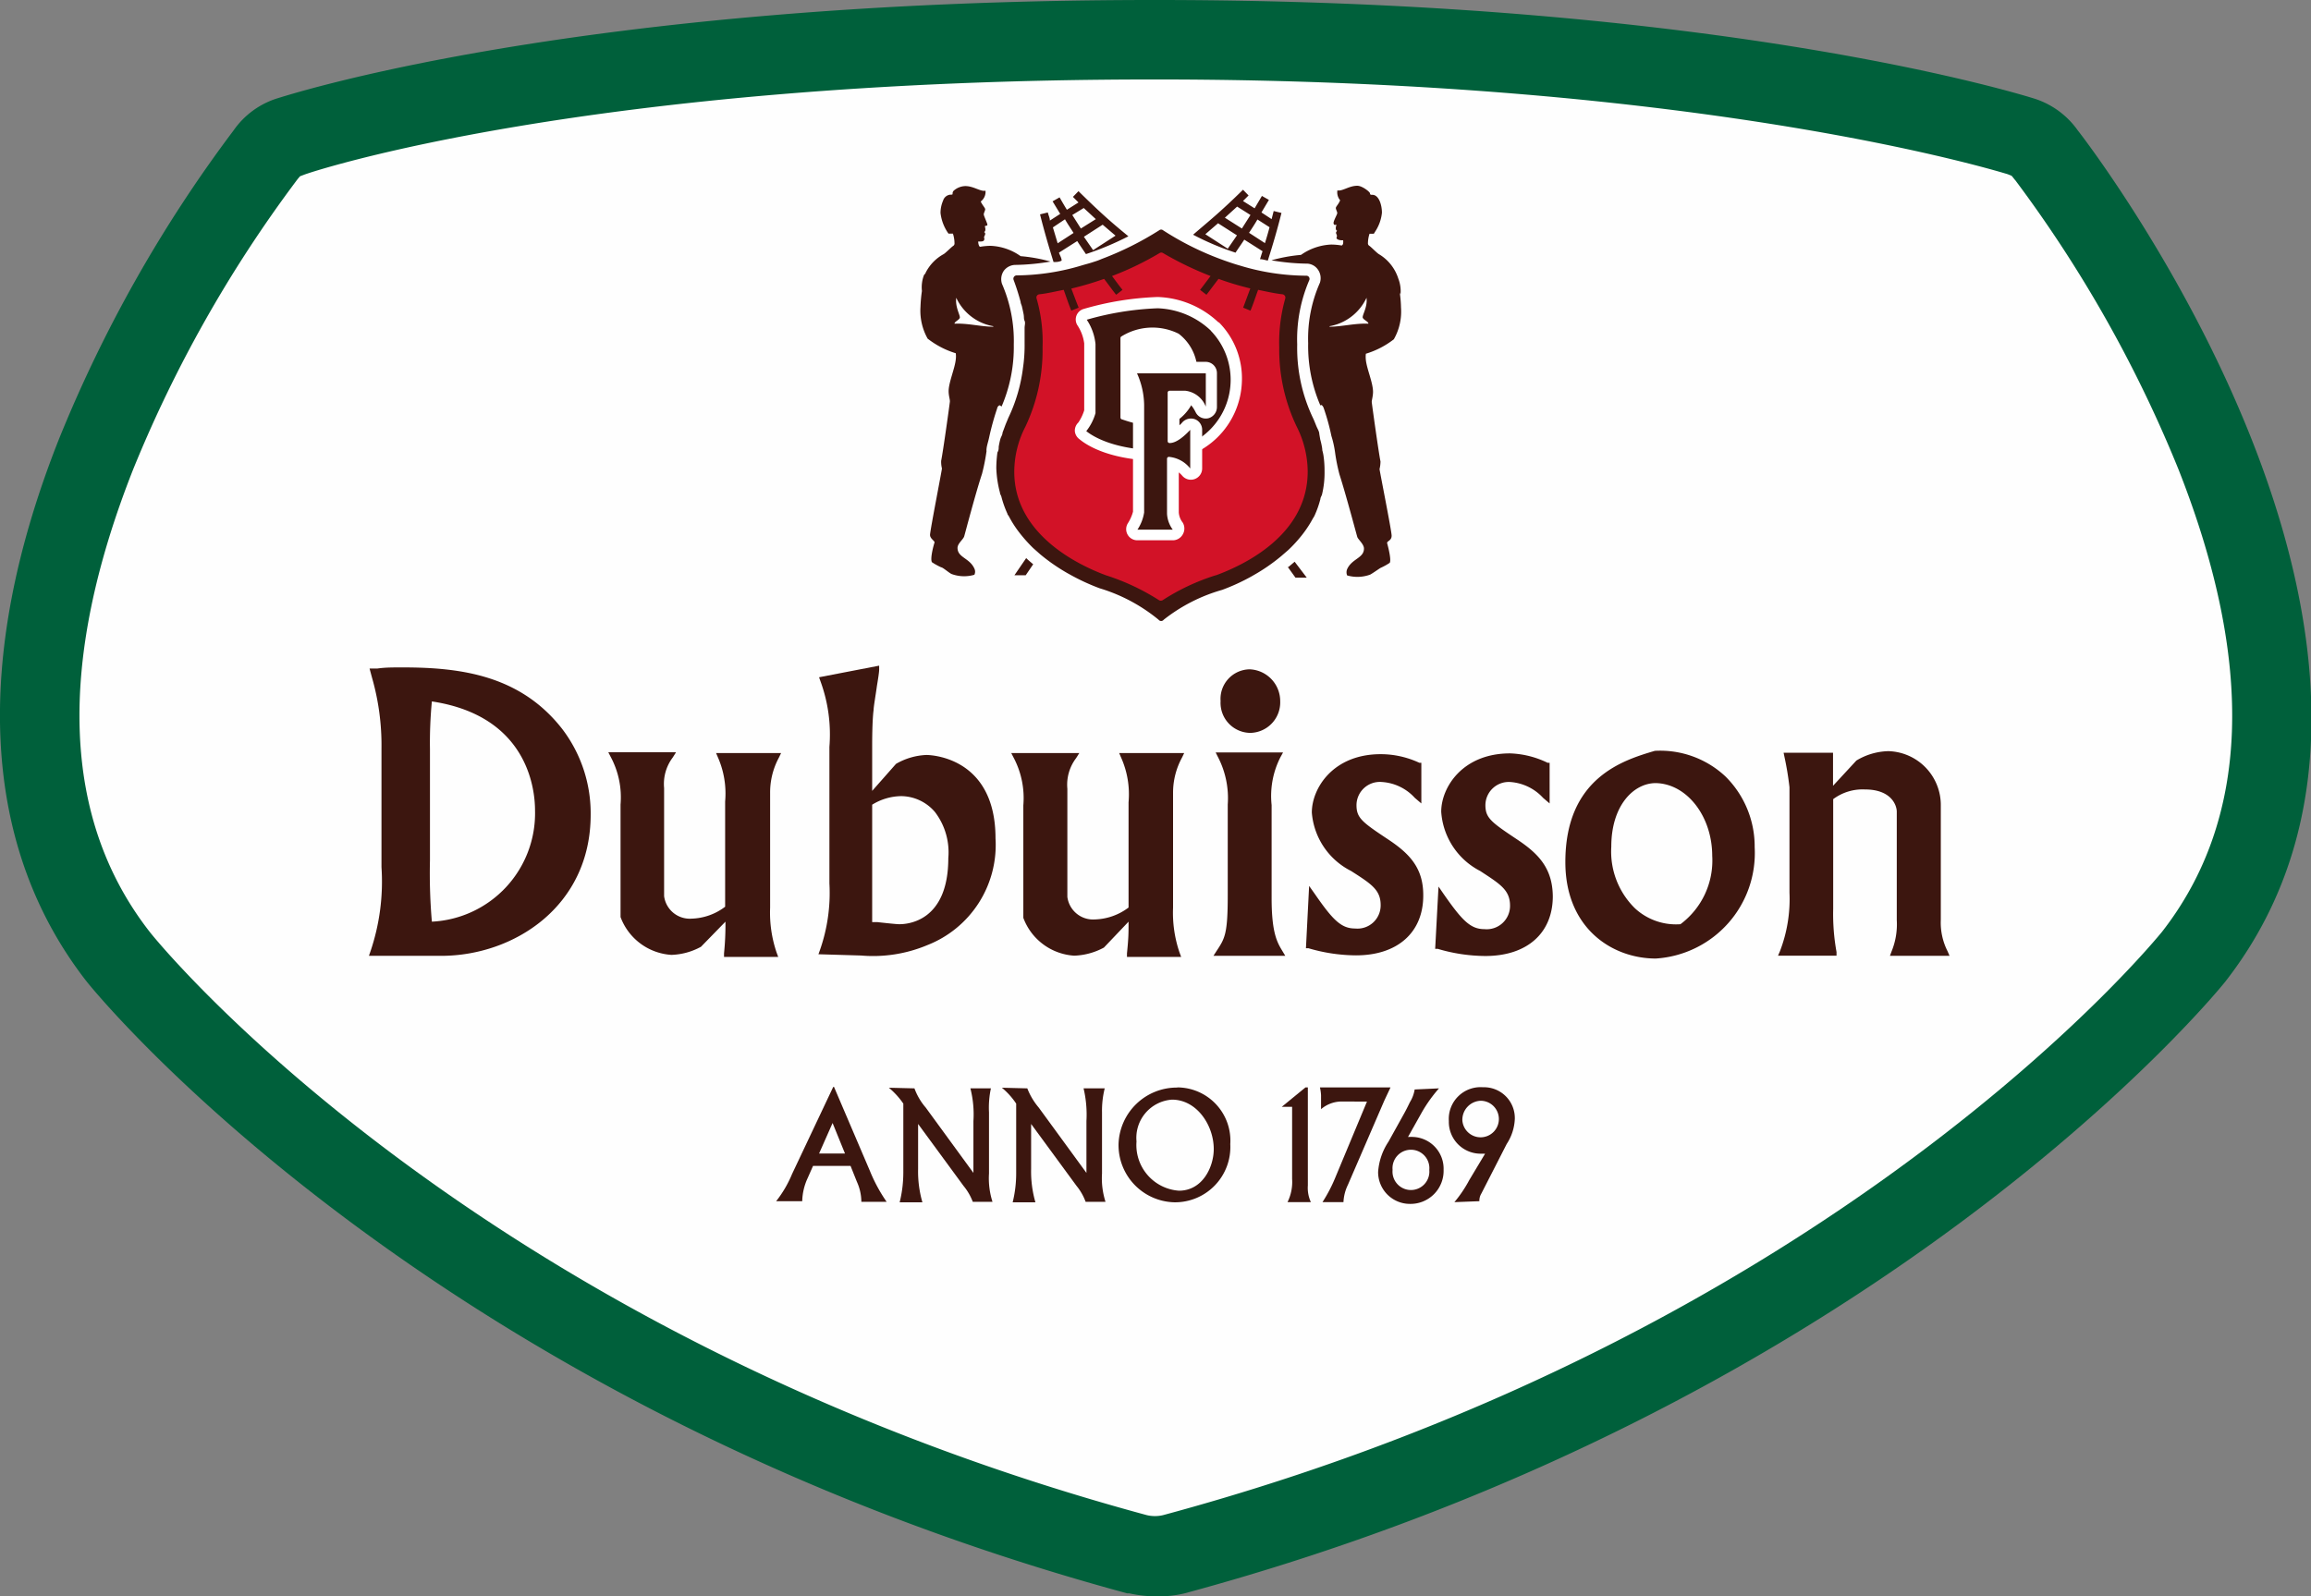
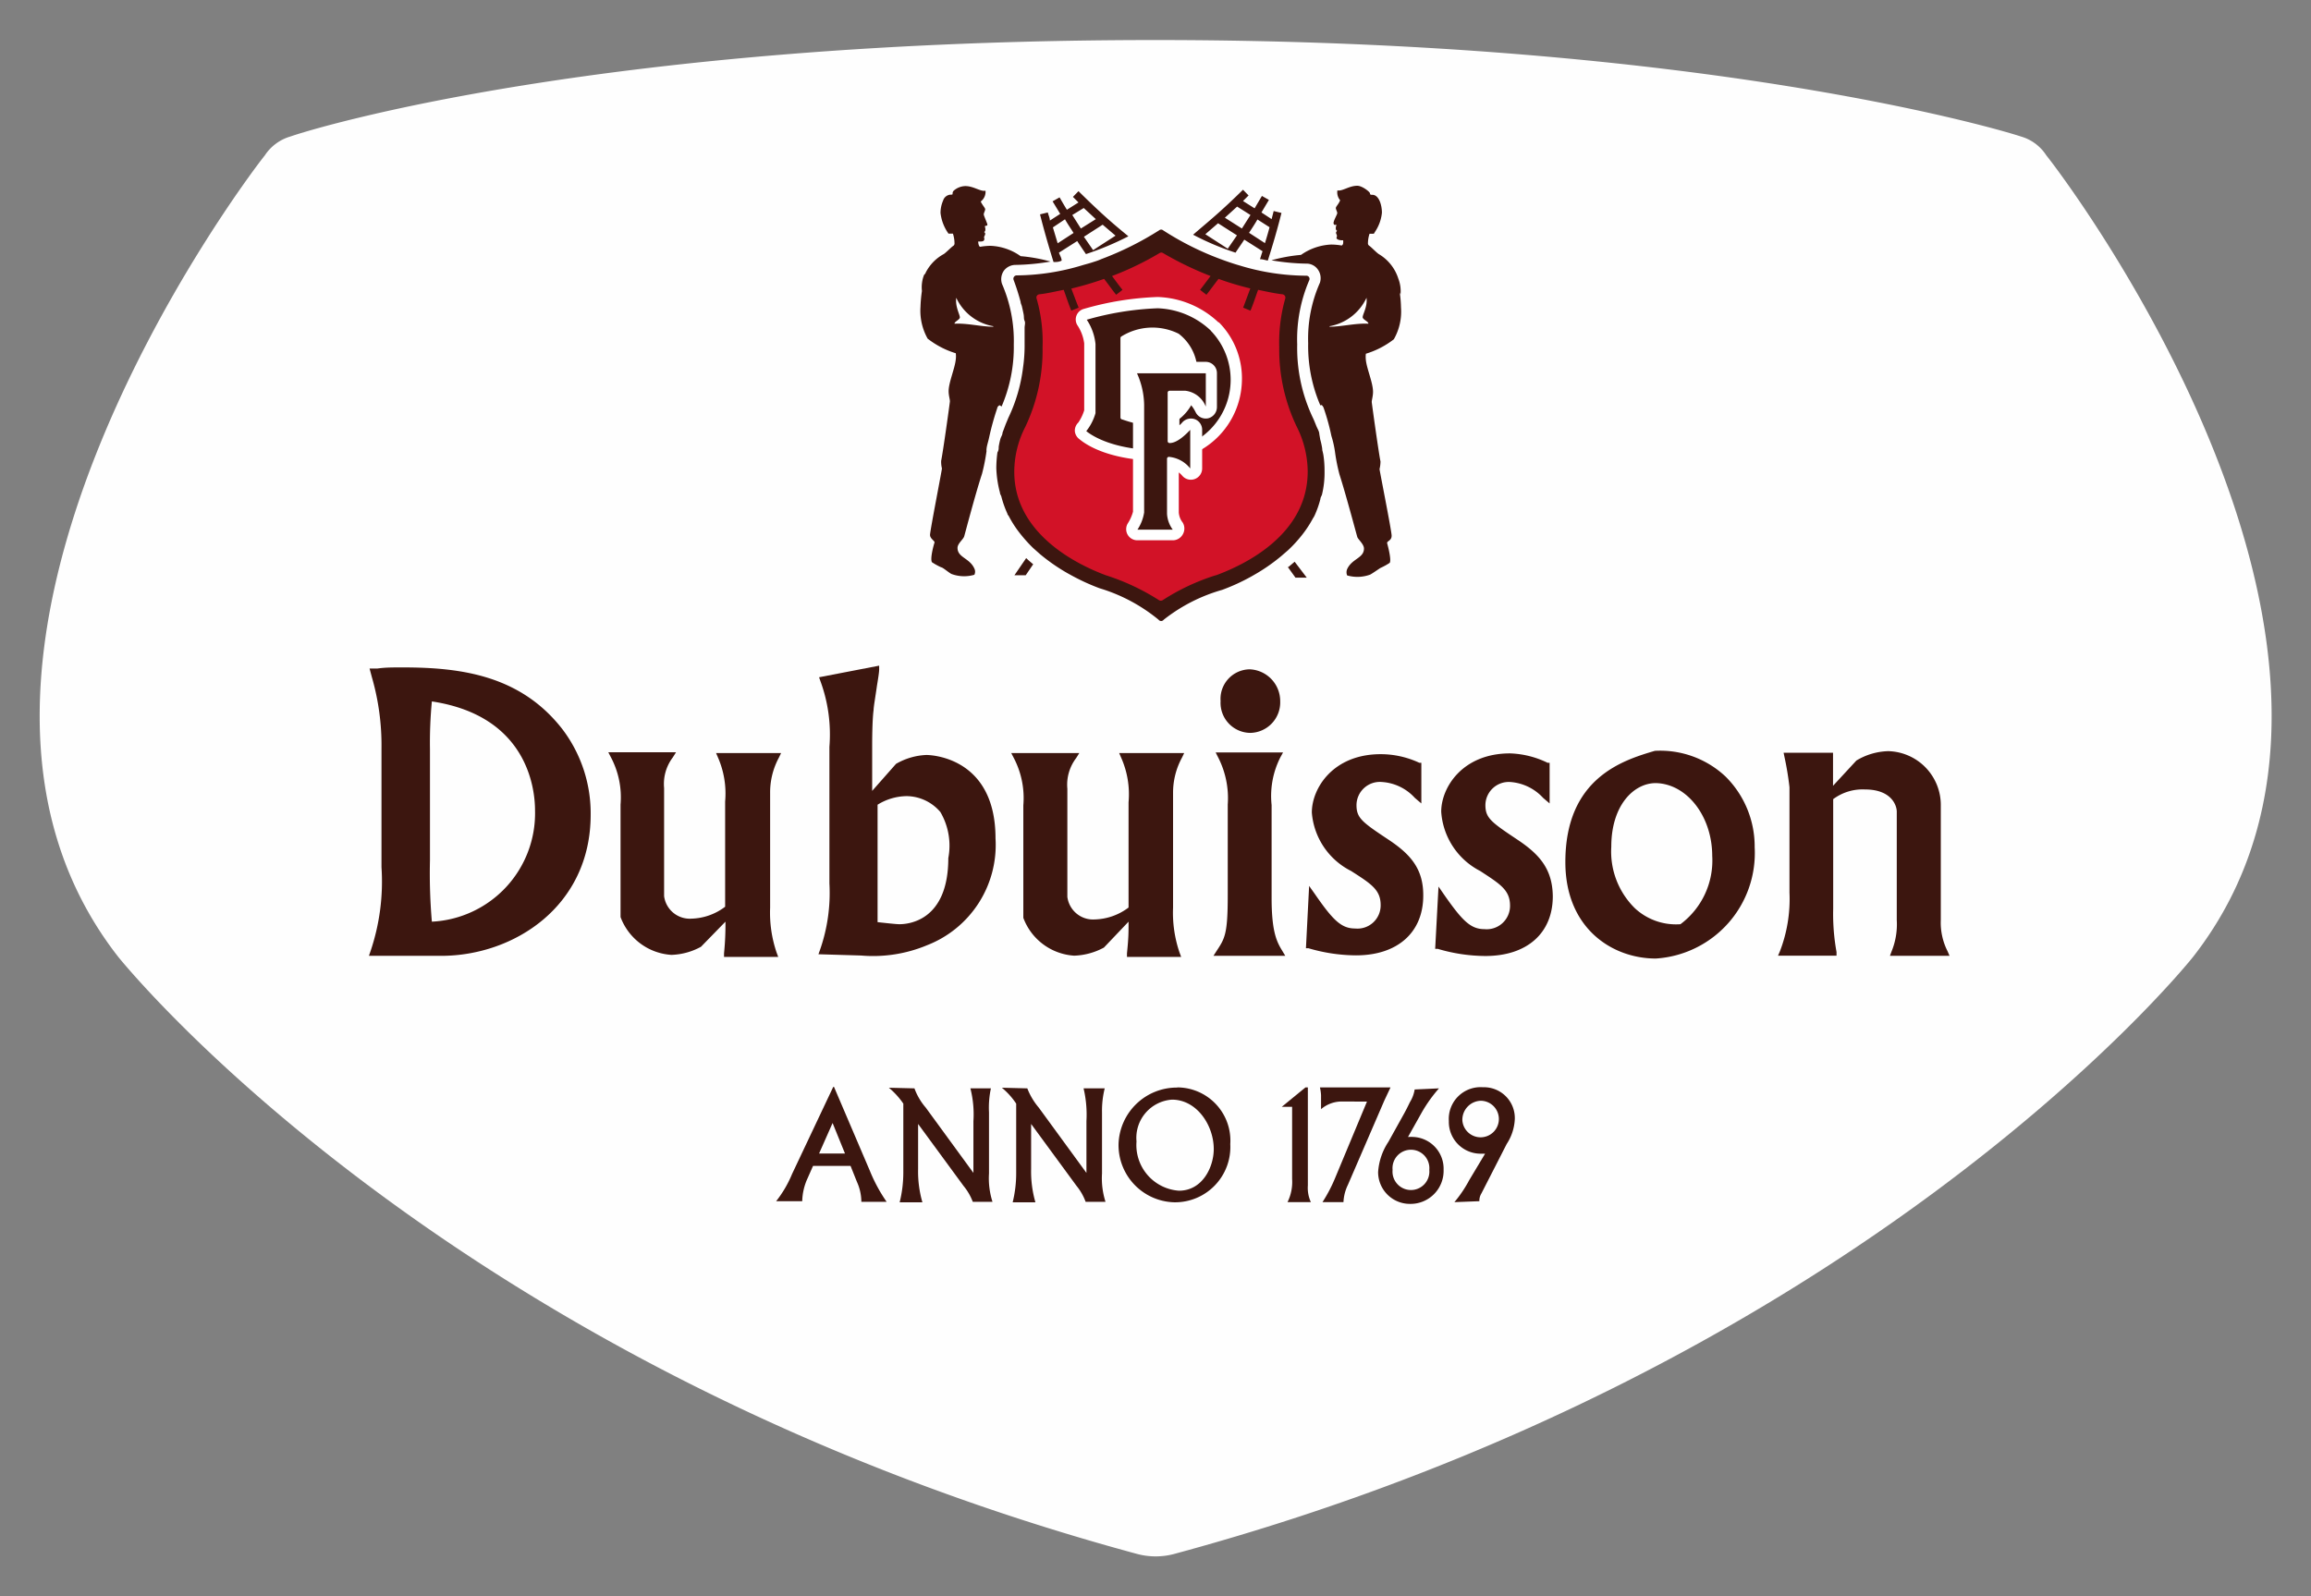
<svg xmlns="http://www.w3.org/2000/svg" id="Calque_1" data-name="Calque 1" viewBox="0 0 145.39 100.46">
  <rect x="0" y="0" width="145.39" height="100.46" fill="#808080" stroke="none" />
  <defs>
    <style>.cls-1{fill:#fefefe;}.cls-2{fill:#00603b;}.cls-3{fill:#3c160f;}.cls-4{fill:#d21227;}.cls-5{fill:#fff;}</style>
  </defs>
  <path class="cls-1" d="M73.83,97.8c42.79-11.55,63.3-36.53,64.13-37.57,14.69-18.78-7.84-48.74-9.22-50.45a2.83,2.83,0,0,0-1.6-1.19c-.84-.29-19.73-6.07-54.44-6.07S19.8,8.05,18.27,8.59a2.89,2.89,0,0,0-1.61,1.19c-1.37,1.71-23.9,31.67-9.21,50.45.82,1,21.34,26,64.13,37.57a4.51,4.51,0,0,0,2.25,0" />
-   <path class="cls-2" d="M72.76,100.46a8.06,8.06,0,0,1-1.71-.19l-.13,0C26.72,88.3,5.68,62.05,5.47,61.79c-6.63-8.48-7.25-20.27-1.78-34.11A85.84,85.84,0,0,1,14.7,8.2a5.26,5.26,0,0,1,2.71-2C17.6,6.16,35.94,0,72.61,0h.09C108.64,0,127.79,6.15,128,6.21a5.31,5.31,0,0,1,2.72,2c.28.34,25.49,32.85,9.25,53.6-.22.27-21.4,26.56-65.45,38.46h0A7.08,7.08,0,0,1,72.76,100.46Zm-.6-5.11a2.24,2.24,0,0,0,1,0C115.65,83.9,135.78,58.91,136,58.66c5.53-7.07,5.89-16.87,1.05-29.13a81.37,81.37,0,0,0-10.25-18.17c-.1-.11-.17-.22-.25-.3l-.25-.1C126.13,10.92,107.4,5,72.7,5h-.09C36.78,5,19.28,10.91,19.12,11l-.24.09a3.51,3.51,0,0,0-.26.32A81.42,81.42,0,0,0,8.38,29.53C3.54,41.79,3.9,51.59,9.44,58.67,9.63,58.92,29.61,83.84,72.16,95.35Z" />
  <path class="cls-3" d="M35.36,45.86C32.73,42.5,29,42,25.34,42c-.67,0-1.1,0-1.6.07l-.49,0,.15.56A15.43,15.43,0,0,1,24,47.09v7.48a13.68,13.68,0,0,1-.7,5.32l-.09.26h4.55c4.56,0,9.4-3.11,9.4-8.88A8.75,8.75,0,0,0,35.36,45.86ZM33.66,51a6.83,6.83,0,0,1-6.49,7,35.23,35.23,0,0,1-.12-3.86v-7a27.24,27.24,0,0,1,.12-3C33.19,45.05,33.66,49.64,33.66,51Z" />
  <path class="cls-3" d="M49,47.68l.14-.29-4.09,0,.12.28a5.67,5.67,0,0,1,.45,2.77v6.62a3.66,3.66,0,0,1-2.11.75,1.63,1.63,0,0,1-1.73-1.42v-6.8a2.76,2.76,0,0,1,.55-1.93l.2-.32H38.27l.15.29a5.38,5.38,0,0,1,.62,3l0,7,0,.08a3.66,3.66,0,0,0,3.2,2.38,4.14,4.14,0,0,0,1.86-.51L45.64,58a18.11,18.11,0,0,1-.09,2l0,.22h3.41l-.1-.27a7.81,7.81,0,0,1-.41-2.83V49.88A4.61,4.61,0,0,1,49,47.68Z" />
-   <path class="cls-3" d="M58.28,47.51a4.15,4.15,0,0,0-1.91.56l-1.5,1.7V47c0-.29,0-1.66.09-2.32,0-.2.13-.93.21-1.52.07-.42.13-.8.14-1l0-.27-3.78.73.08.23A9.72,9.72,0,0,1,52.18,47v8.59a10.88,10.88,0,0,1-.6,4.21l-.09.25,2.68.08a8.81,8.81,0,0,0,4.16-.65,6.77,6.77,0,0,0,4.3-6.72C62.63,47.57,58.45,47.51,58.28,47.51ZM59.66,54c0,4-2.57,4.16-3.08,4.16-.2,0-.91-.08-1.37-.13l-.34,0V50.64a3.54,3.54,0,0,1,1.83-.54,2.82,2.82,0,0,1,2.12,1A4.18,4.18,0,0,1,59.66,54Z" />
+   <path class="cls-3" d="M58.28,47.51a4.15,4.15,0,0,0-1.91.56l-1.5,1.7V47c0-.29,0-1.66.09-2.32,0-.2.13-.93.21-1.52.07-.42.13-.8.14-1l0-.27-3.78.73.08.23A9.72,9.72,0,0,1,52.18,47v8.59a10.88,10.88,0,0,1-.6,4.21l-.09.25,2.68.08a8.81,8.81,0,0,0,4.16-.65,6.77,6.77,0,0,0,4.3-6.72C62.63,47.57,58.45,47.51,58.28,47.51ZM59.66,54c0,4-2.57,4.16-3.08,4.16-.2,0-.91-.08-1.37-.13V50.64a3.54,3.54,0,0,1,1.83-.54,2.82,2.82,0,0,1,2.12,1A4.18,4.18,0,0,1,59.66,54Z" />
  <path class="cls-3" d="M74.36,47.68l.14-.29-4.09,0,.12.28A5.67,5.67,0,0,1,71,50.49v6.62a3.69,3.69,0,0,1-2.12.75,1.63,1.63,0,0,1-1.73-1.42v-6.8a2.76,2.76,0,0,1,.55-1.93l.2-.32H63.62l.15.29a5.44,5.44,0,0,1,.61,3l0,7,0,.08a3.66,3.66,0,0,0,3.2,2.38,4.23,4.23,0,0,0,1.87-.51L71,58c0,.73,0,1-.1,2l0,.22h3.41l-.1-.27a7.74,7.74,0,0,1-.41-2.83V49.88A4.61,4.61,0,0,1,74.36,47.68Z" />
  <path class="cls-3" d="M76.54,59.84l-.2.31h4.52l-.18-.3c-.32-.53-.68-1.12-.68-3.32V50.66a5.37,5.37,0,0,1,.55-3l.17-.31H76.48l.14.28a5.63,5.63,0,0,1,.62,3v5.71C77.24,58.78,77.06,59.05,76.54,59.84Z" />
  <path class="cls-3" d="M78.67,46.12a1.92,1.92,0,0,0,1.87-2,2,2,0,0,0-1.92-2,1.86,1.86,0,0,0-1.83,2A1.89,1.89,0,0,0,78.67,46.12Z" />
  <path class="cls-3" d="M87.34,52.83c-1.66-1.1-2-1.36-2-2.17a1.47,1.47,0,0,1,1.59-1.45,3.06,3.06,0,0,1,2.08,1l.41.35V48l-.13,0a5.75,5.75,0,0,0-2.43-.54c-3,0-4.33,2.15-4.33,3.67A4.51,4.51,0,0,0,85,54.81c1.28.82,1.86,1.19,1.86,2.15a1.46,1.46,0,0,1-1.61,1.47c-.88,0-1.41-.55-2.55-2.2l-.34-.48-.2,3.92.15,0a10.75,10.75,0,0,0,3,.45c2.61,0,4.23-1.44,4.23-3.76C89.55,54.65,88.71,53.74,87.34,52.83Z" />
  <path class="cls-3" d="M95.45,52.83c-1.65-1.1-2-1.36-2-2.17A1.47,1.47,0,0,1,95,49.21a3.1,3.1,0,0,1,2.08,1l.41.35V48l-.13,0A5.82,5.82,0,0,0,95,47.41c-3,0-4.33,2.15-4.33,3.67a4.53,4.53,0,0,0,2.45,3.73C94.37,55.63,95,56,95,57a1.47,1.47,0,0,1-1.62,1.47c-.87,0-1.4-.55-2.55-2.2l-.33-.48-.21,3.92.16,0a10.68,10.68,0,0,0,3,.45c2.62,0,4.24-1.44,4.24-3.76C97.67,54.66,96.82,53.74,95.45,52.83Z" />
  <path class="cls-3" d="M108.55,48.86a6,6,0,0,0-4.44-1.61h0c-2,.59-5.63,1.7-5.63,7,0,4.17,2.95,6.07,5.69,6.07a6.65,6.65,0,0,0,6.22-7A6.2,6.2,0,0,0,108.55,48.86Zm-.83,5a5,5,0,0,1-2,4.3,3.8,3.8,0,0,1-2.86-1,5,5,0,0,1-1.49-3.88c0-2.6,1.41-4,2.8-4C106.12,49.32,107.72,51.36,107.72,53.87Z" />
  <path class="cls-3" d="M119,59.88l-.1.27h3.75l-.12-.28a4,4,0,0,1-.43-2V50.7a3.39,3.39,0,0,0-3.31-3.43,4.07,4.07,0,0,0-2,.59l-1.47,1.59,0-2.08h-3.11l.05.24a19.13,19.13,0,0,1,.32,1.93v6.63a9.13,9.13,0,0,1-.6,3.69l-.12.28h3.68l0-.23a13.37,13.37,0,0,1-.21-2.71V50.29a3.09,3.09,0,0,1,2-.61c1.66,0,2,1,2,1.4V57.9A4.51,4.51,0,0,1,119,59.88Z" />
  <path class="cls-3" d="M51.53,72.59h1.63l-.78-1.92Zm3.2,1.1a10,10,0,0,0,1.05,1.94l-1.59,0a3.09,3.09,0,0,0-.28-1.26l-.4-1H51.15l-.34.77a3.63,3.63,0,0,0-.34,1.45H48.83a7.17,7.17,0,0,0,1-1.71l2.59-5.48h.05Z" />
  <path class="cls-3" d="M57.53,68.49a3.88,3.88,0,0,0,.71,1.21l3,4.11V70.55a6.65,6.65,0,0,0-.19-2.06h1.29A5.79,5.79,0,0,0,62.22,70v3.85a4.85,4.85,0,0,0,.22,1.78H61.2a3.5,3.5,0,0,0-.58-1l-2.86-3.9v2.83a7,7,0,0,0,.27,2.1H56.6a7.81,7.81,0,0,0,.23-1.89V69.45a4.9,4.9,0,0,0-.91-1Z" />
  <path class="cls-3" d="M64.63,68.49a4.23,4.23,0,0,0,.72,1.21l3,4.11V70.55a7.17,7.17,0,0,0-.18-2.06H69.5A5.79,5.79,0,0,0,69.33,70v3.85a4.85,4.85,0,0,0,.22,1.78H68.3a3.47,3.47,0,0,0-.57-1l-2.86-3.9v2.83a7,7,0,0,0,.27,2.1H63.71a7.64,7.64,0,0,0,.22-1.89V69.45a4.58,4.58,0,0,0-.9-1Z" />
  <path class="cls-3" d="M74.17,74.93c1.49,0,2.19-1.5,2.19-2.62,0-1.49-1.06-3.11-2.63-3.11a2.41,2.41,0,0,0-2.23,2.63,2.88,2.88,0,0,0,2.67,3.1m-.11-6.5A3.35,3.35,0,0,1,77.4,72a3.48,3.48,0,0,1-3.51,3.66A3.6,3.6,0,0,1,70.37,72a3.67,3.67,0,0,1,3.69-3.56" />
  <path class="cls-3" d="M82.13,68.43h.15V74.6a2.13,2.13,0,0,0,.19,1.05H81a2.86,2.86,0,0,0,.29-1.46V69.65h-.65Z" />
  <path class="cls-3" d="M83.2,75.65A9.57,9.57,0,0,0,84,74.12l2-4.8H84.52a2,2,0,0,0-1.41.48v-.88a2.77,2.77,0,0,0-.07-.49l.48,0,.55,0h3.41l-.39.83L84.8,74.56a2.79,2.79,0,0,0-.28,1.09Z" />
  <path class="cls-3" d="M87.61,73.62a1.16,1.16,0,1,0,2.31,0,1.16,1.16,0,1,0-2.31,0m2.92-5.13A9.16,9.16,0,0,0,89.45,70l-.87,1.55a2.73,2.73,0,0,1,.37,0,2,2,0,0,1,1.87,2.06,2.08,2.08,0,0,1-2.12,2.15,2,2,0,0,1-2-2,3.91,3.91,0,0,1,.65-1.91l1-1.8c.12-.22.21-.4.35-.69a2.17,2.17,0,0,0,.3-.8Z" />
  <path class="cls-3" d="M92,70.5a1.15,1.15,0,1,0,1.15-1.23A1.2,1.2,0,0,0,92,70.5m-.5,5.15a8,8,0,0,0,.93-1.38l1-1.67-.34,0a2,2,0,0,1-1.94-2.05,2,2,0,0,1,2.15-2.13,1.94,1.94,0,0,1,2,2,3.11,3.11,0,0,1-.51,1.57l-1.59,3.11a.88.88,0,0,0-.13.49Z" />
  <path class="cls-4" d="M64.69,17.9l3.09-.59,4-1.47,1.39-.59,3.75,1.47s2,.59,2.28.66,2.64.52,2.64.52l-.73,2.2.22,4.48,1.54,3.75-.22,2.8-1.54,2.64L78.28,36l-3.08,1.1L72.84,38.4l-2.78-1.47-2.58-1.25-2.79-2.42-1.47-2.65.3-3.3s2.79-5.22,1.17-9.41" />
  <path class="cls-5" d="M76.67,20.3a5.84,5.84,0,0,0-3.84-1.61,18.87,18.87,0,0,0-4.68.76.69.69,0,0,0-.38,1,2.69,2.69,0,0,1,.44,1.16v4.21a2.9,2.9,0,0,1-.37.77.71.71,0,0,0-.22.53.7.7,0,0,0,.28.51c.5.42,2,1.37,5.17,1.37a5.15,5.15,0,0,0,5.06-5,5,5,0,0,0-1.46-3.73" />
  <path class="cls-3" d="M76.18,20.81a5.11,5.11,0,0,0-3.35-1.41,18.53,18.53,0,0,0-4.46.72,3.36,3.36,0,0,1,.55,1.53V26a3.23,3.23,0,0,1-.58,1.13c.37.3,1.74,1.21,4.73,1.21a4.44,4.44,0,0,0,3.11-7.52m-2,5.57c-1.39.91-3.52,0-3.61,0a.13.13,0,0,1-.08-.12v-5a.13.13,0,0,1,.08-.11A3.7,3.7,0,0,1,74.15,21a3,3,0,0,1,1.17,2.66,3,3,0,0,1-1.13,2.71" />
  <path class="cls-5" d="M75.81,22.77H71.53a.7.7,0,0,0-.59.32.73.73,0,0,0-.06.67,4.79,4.79,0,0,1,.4,1.69V32.2a2.6,2.6,0,0,1-.33.74A.7.7,0,0,0,71.56,34h2.22a.72.72,0,0,0,.63-.37.73.73,0,0,0,0-.74,1.17,1.17,0,0,1-.25-.64V29.73a1.52,1.52,0,0,1,.22.21.71.71,0,0,0,1.25-.46V27.05a.71.71,0,0,0-.46-.67.74.74,0,0,0-.78.19,1.14,1.14,0,0,1-.19.19V25.29h.35c.31,0,.55.41.67.65a.71.71,0,0,0,.8.38.73.73,0,0,0,.54-.7V23.49a.71.71,0,0,0-.71-.72" />
  <path class="cls-3" d="M71.53,23.49a5,5,0,0,1,.45,2v6.76a2.71,2.71,0,0,1-.42,1.08h2.22a1.86,1.86,0,0,1-.36-1V28.88a.12.12,0,0,1,.12-.13,1.93,1.93,0,0,1,1.34.73V27.05c-.3.32-.83.83-1.29.83a.12.12,0,0,1-.13-.12V24.71a.12.12,0,0,1,.12-.12s.49,0,1,0a1.58,1.58,0,0,1,1.28,1V23.49Z" />
  <path class="cls-3" d="M78.28,15.08l1.15.73c-.06.17-.11.34-.16.5.16,0,.33.06.49.09.32-1,.61-2,.86-3l-.49-.12-.13.51-.64-.42.47-.79-.44-.25-.46.78-.73-.46.35-.35-.35-.36c-1.45,1.43-2.18,2-3.14,2.83a17.13,17.13,0,0,0,2.67,1.13c.18-.28.37-.54.55-.82m.81-1.28.78.5c-.09.34-.19.68-.29,1l-1-.65c.19-.29.37-.56.54-.86M77.83,13l.84.53-.54.85-1.07-.68.77-.7m-2,1.74.8-.69,1.19.76-.58.84Zm7.35,13.47a4.44,4.44,0,0,0-.12-.55L83,27.31c0-.14-.09-.29-.15-.42s-.15-.38-.24-.57a10.24,10.24,0,0,1-1-4.64,9.42,9.42,0,0,1,.76-4.05.2.2,0,0,0-.19-.28A14.5,14.5,0,0,1,78,16.71c-.42-.12-.82-.26-1.2-.4a18.44,18.44,0,0,1-3.63-1.82.19.19,0,0,0-.24,0,19.65,19.65,0,0,1-3.63,1.81h0a4.09,4.09,0,0,1-.49.18h0c-.23.08-.47.14-.71.21h0a14.47,14.47,0,0,1-4.13.64.21.21,0,0,0-.2.29A14.55,14.55,0,0,1,64.21,19c0,.09.06.19.08.28s.08.34.11.51,0,.27.06.4,0,.29,0,.44c0,.31,0,.64,0,1a9.8,9.8,0,0,1-.1,1.51h0a10.18,10.18,0,0,1-.93,3.17c-.07.18-.15.35-.21.52l-.15.4c0,.13-.09.25-.13.38a4.19,4.19,0,0,0-.11.51c0,.12,0,.22-.08.35a7.63,7.63,0,0,0-.07,1A6.8,6.8,0,0,0,62.91,31c0,.1.07.17.09.26a6.47,6.47,0,0,0,.38,1.07c0,.06.07.11.09.16a6.81,6.81,0,0,0,.64,1s0,0,0,0a9.25,9.25,0,0,0,.89,1l.44.39a11.85,11.85,0,0,0,1.77,1.22l.11.06a13.47,13.47,0,0,0,1.86.86A10.67,10.67,0,0,1,72.89,39a.2.2,0,0,0,.32,0,10.59,10.59,0,0,1,3.68-1.88,13,13,0,0,0,1.83-.84l.14-.08A11.68,11.68,0,0,0,80.6,35l.44-.38a8.64,8.64,0,0,0,.91-1l0,0a7,7,0,0,0,.65-1,1.28,1.28,0,0,0,.1-.17,6.22,6.22,0,0,0,.37-1.05c0-.09.07-.18.1-.28a5.81,5.81,0,0,0,.16-1.47,6.37,6.37,0,0,0-.07-1,2.82,2.82,0,0,0-.07-.31m-6.7,7.86a13.61,13.61,0,0,0-3.33,1.56.23.23,0,0,1-.26,0,14.2,14.2,0,0,0-3.33-1.56c-1.75-.65-5.77-2.58-5.76-6.53a6.21,6.21,0,0,1,.7-2.82,11.25,11.25,0,0,0,1.08-5,9.89,9.89,0,0,0-.38-3.08.2.2,0,0,1,.18-.25c.54-.06,1-.18,1.53-.28.16.44.3.88.48,1.31l.46-.19c-.16-.4-.31-.8-.46-1.2a20.15,20.15,0,0,0,2.06-.61c.26.33.5.68.76,1l.4-.31c-.23-.28-.44-.58-.66-.87a19,19,0,0,0,3-1.45.2.2,0,0,1,.2,0,20.65,20.65,0,0,0,3,1.45c-.22.29-.43.58-.66.87l.4.31c.26-.33.51-.68.76-1a18.36,18.36,0,0,0,2,.6l-.45,1.21.46.19c.18-.43.32-.87.48-1.31.5.1,1,.22,1.53.28a.21.21,0,0,1,.18.26,10.08,10.08,0,0,0-.38,3.07,11.2,11.2,0,0,0,1.1,5,6.34,6.34,0,0,1,.69,2.82c0,4-4,5.88-5.76,6.53m4.5-.53.49.68h.71l-.76-1-.44.37m7.1-17.19a2.19,2.19,0,0,0-.14-1A2.76,2.76,0,0,0,86.76,16c-.13-.07-.48-.44-.61-.53a.18.18,0,0,1-.09-.17,2,2,0,0,1,.1-.59c.11,0,.21,0,.27,0l.1-.16a2.62,2.62,0,0,0,.41-1.16c0-.51-.2-1.13-.6-1.13-.09,0-.15,0-.15-.09s-.49-.48-.8-.48c-.52,0-.94.36-1.25.29v0h0a.76.76,0,0,0,.17.62c-.08.23-.27.4-.27.49s.09.23.09.32-.27.53-.23.66.11.07.16.07a.05.05,0,0,1,0,.07s-.08.26.06.31c0,0-.07.08-.07.13s.06.13.06.2-.06.13,0,.18.16.1.39.09a.74.74,0,0,1,0,.19.18.18,0,0,1-.09.14h0a3.82,3.82,0,0,0-.68-.06,3.56,3.56,0,0,0-1.88.65,10,10,0,0,0-1.86.34,14,14,0,0,0,2.18.21.87.87,0,0,1,.74.37.94.94,0,0,1,.13.83v0a8.67,8.67,0,0,0-.74,3.81,9.43,9.43,0,0,0,.77,3.92l0,0c.07-.1.17.06.2.14a13.82,13.82,0,0,1,.49,1.77A6.37,6.37,0,0,1,84,28.53a11.51,11.51,0,0,0,.27,1.33c.4,1.24,1.07,3.77,1.12,3.93s.42.45.42.73c0,.61-.76.63-1.06,1.3a.53.53,0,0,0,0,.39,2.33,2.33,0,0,0,1.45-.05c.17-.09.56-.37.65-.42a4.19,4.19,0,0,0,.58-.32c.12-.19-.12-1.08-.16-1.23s.29-.15.28-.49-.76-4.09-.76-4.18a2.16,2.16,0,0,0,.06-.48c-.12-.57-.54-3.62-.55-3.73s.08-.37.08-.65c0-.57-.39-1.44-.45-2h0a1.66,1.66,0,0,1,0-.4,5.42,5.42,0,0,0,1.76-.91,0,0,0,0,0,0,0,3.52,3.52,0,0,0,.45-2,7.45,7.45,0,0,0-.08-.95m-21.27-2c0-.16-.11-.33-.17-.5l1.15-.73c.18.28.36.54.55.82a18.71,18.71,0,0,0,2.67-1.12c-1-.82-1.69-1.41-3.14-2.84l-.35.36.35.35-.73.46c-.16-.26-.31-.52-.46-.78l-.44.25.48.79-.65.42c0-.17-.09-.33-.13-.51l-.49.12c.25,1,.54,2,.85,3,.17,0,.34,0,.51-.09m3.39-1.57-1.41.91-.58-.84,1.18-.76.81.69m-2-1.74.76.7L68,14.38l-.54-.85ZM67,13.8c.17.3.36.57.54.86l-1,.65-.3-1ZM63,25.56s0,0,0,.05a9.46,9.46,0,0,0,.78-3.93,9,9,0,0,0-.74-3.81v0a.93.93,0,0,1,.12-.84.92.92,0,0,1,.74-.36,14.14,14.14,0,0,0,2.19-.21,10,10,0,0,0-1.88-.34,3.51,3.51,0,0,0-1.87-.65,3.71,3.71,0,0,0-.67.06v0c-.09,0-.13-.23-.13-.33.22,0,.33,0,.37-.09s0-.13,0-.18.07-.14.07-.2,0-.08-.07-.13c.13-.05.07-.29.06-.31s0-.06,0-.07.14,0,.15-.07-.23-.57-.23-.66.09-.23.09-.32-.18-.26-.28-.49c0,0,0,0,0,0A.76.76,0,0,0,62,12c-.32.07-.74-.29-1.27-.29A1.14,1.14,0,0,0,60,12a.23.23,0,0,0-.07.16c0,.09,0,.09-.15.09a.53.53,0,0,0-.45.38,1.93,1.93,0,0,0-.16.77,2.78,2.78,0,0,0,.5,1.3c.06,0,.17,0,.28,0a2,2,0,0,1,.1.6.18.18,0,0,1-.09.18c-.13.09-.47.44-.59.51a2.74,2.74,0,0,0-1.14,1.18c0,.05-.08.1-.1.14a2.14,2.14,0,0,0-.13,1,8.81,8.81,0,0,0-.09,1,3.59,3.59,0,0,0,.45,2,5.46,5.46,0,0,0,1.77.92,1.54,1.54,0,0,1,0,.39c-.06.58-.45,1.45-.45,2,0,.28.09.53.08.65s-.43,3.16-.55,3.73a1.73,1.73,0,0,0,.05.48c0,.09-.75,3.93-.75,4.18s.32.38.28.49-.29,1-.16,1.23a4.19,4.19,0,0,0,.58.32c.1,0,.47.33.65.42a2.29,2.29,0,0,0,1.44.05.44.44,0,0,0,0-.39c-.3-.67-1.06-.69-1.06-1.3,0-.28.36-.53.42-.73s.71-2.69,1.12-3.93a12,12,0,0,0,.28-1.4.14.14,0,0,0,0-.07c0-.26.11-.53.17-.83v0a17,17,0,0,1,.51-1.84c0-.08.15-.24.2-.14m.88,10.66h.71l.47-.69c-.15-.13-.3-.25-.44-.39Z" />
  <path class="cls-5" d="M62.48,20.56c-.76,0-1.6-.23-2.43-.19,0-.13.27-.22.33-.36s-.3-.66-.22-1.27a3.17,3.17,0,0,0,2.34,1.79s0,0,0,0" />
  <path class="cls-5" d="M83.65,20.56c.76,0,1.61-.23,2.44-.19,0-.13-.27-.22-.35-.36s.31-.66.23-1.27a3.18,3.18,0,0,1-2.33,1.79c-.06,0-.06,0,0,0" />
</svg>